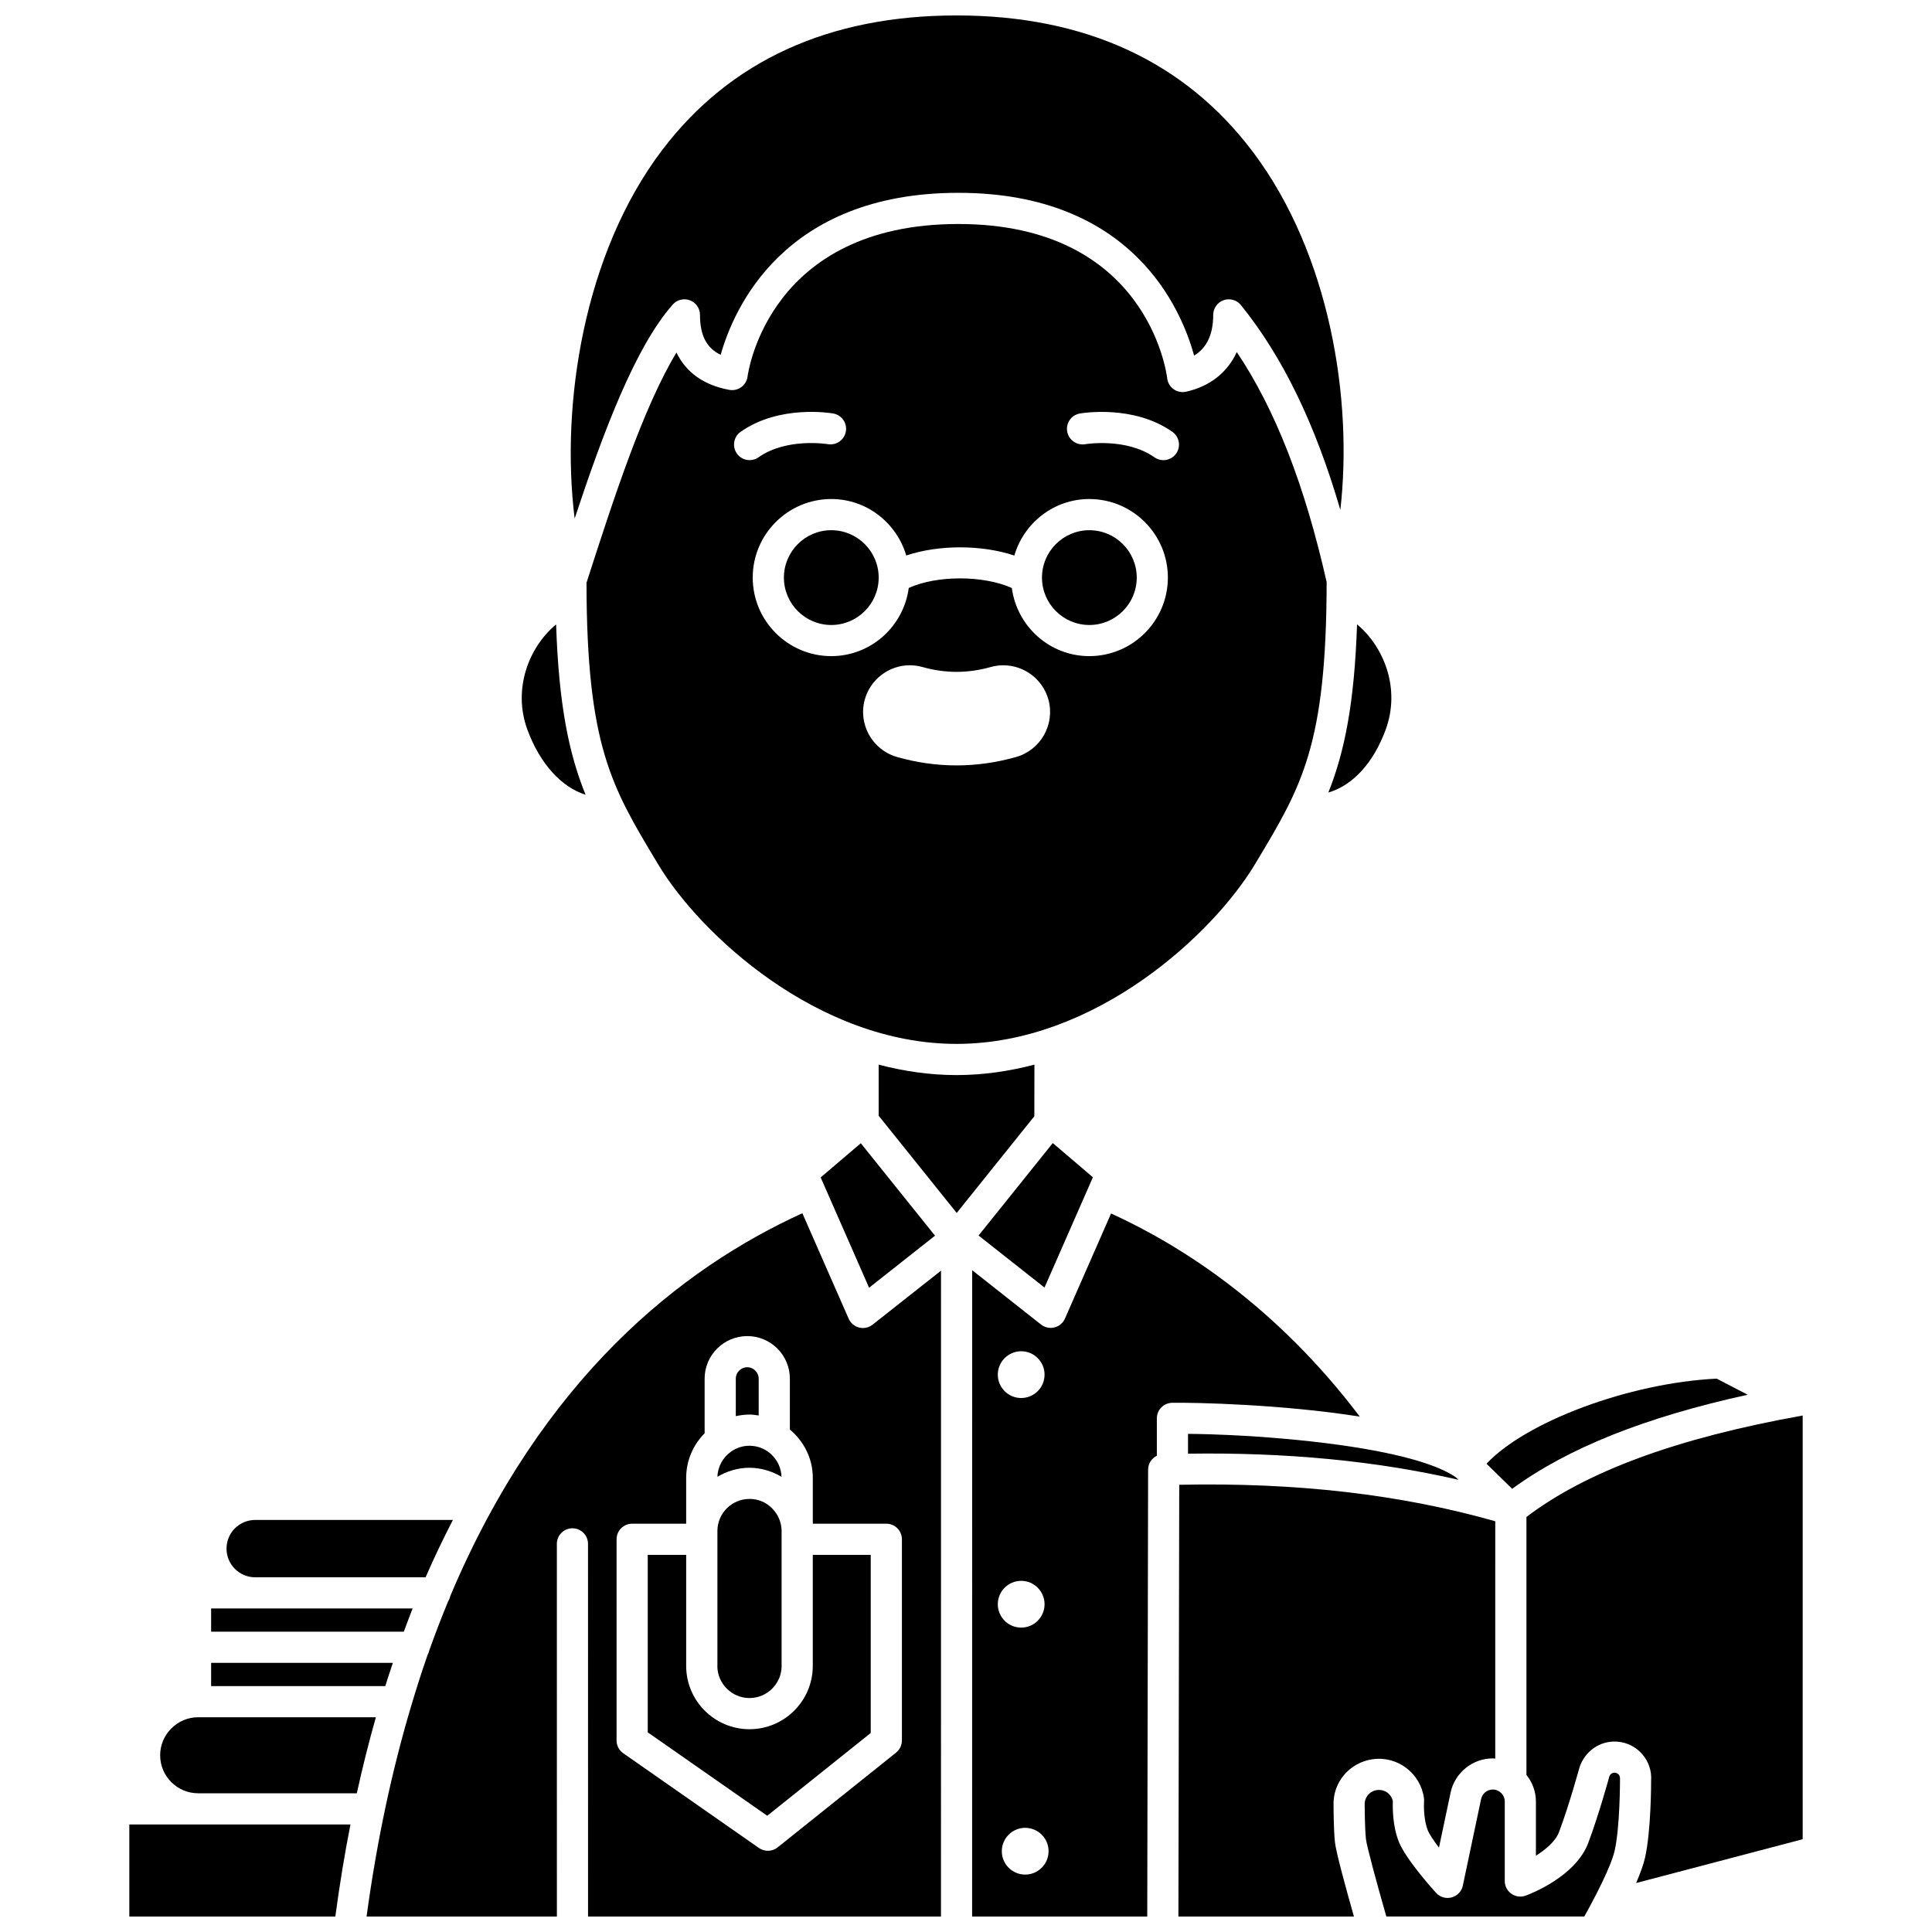
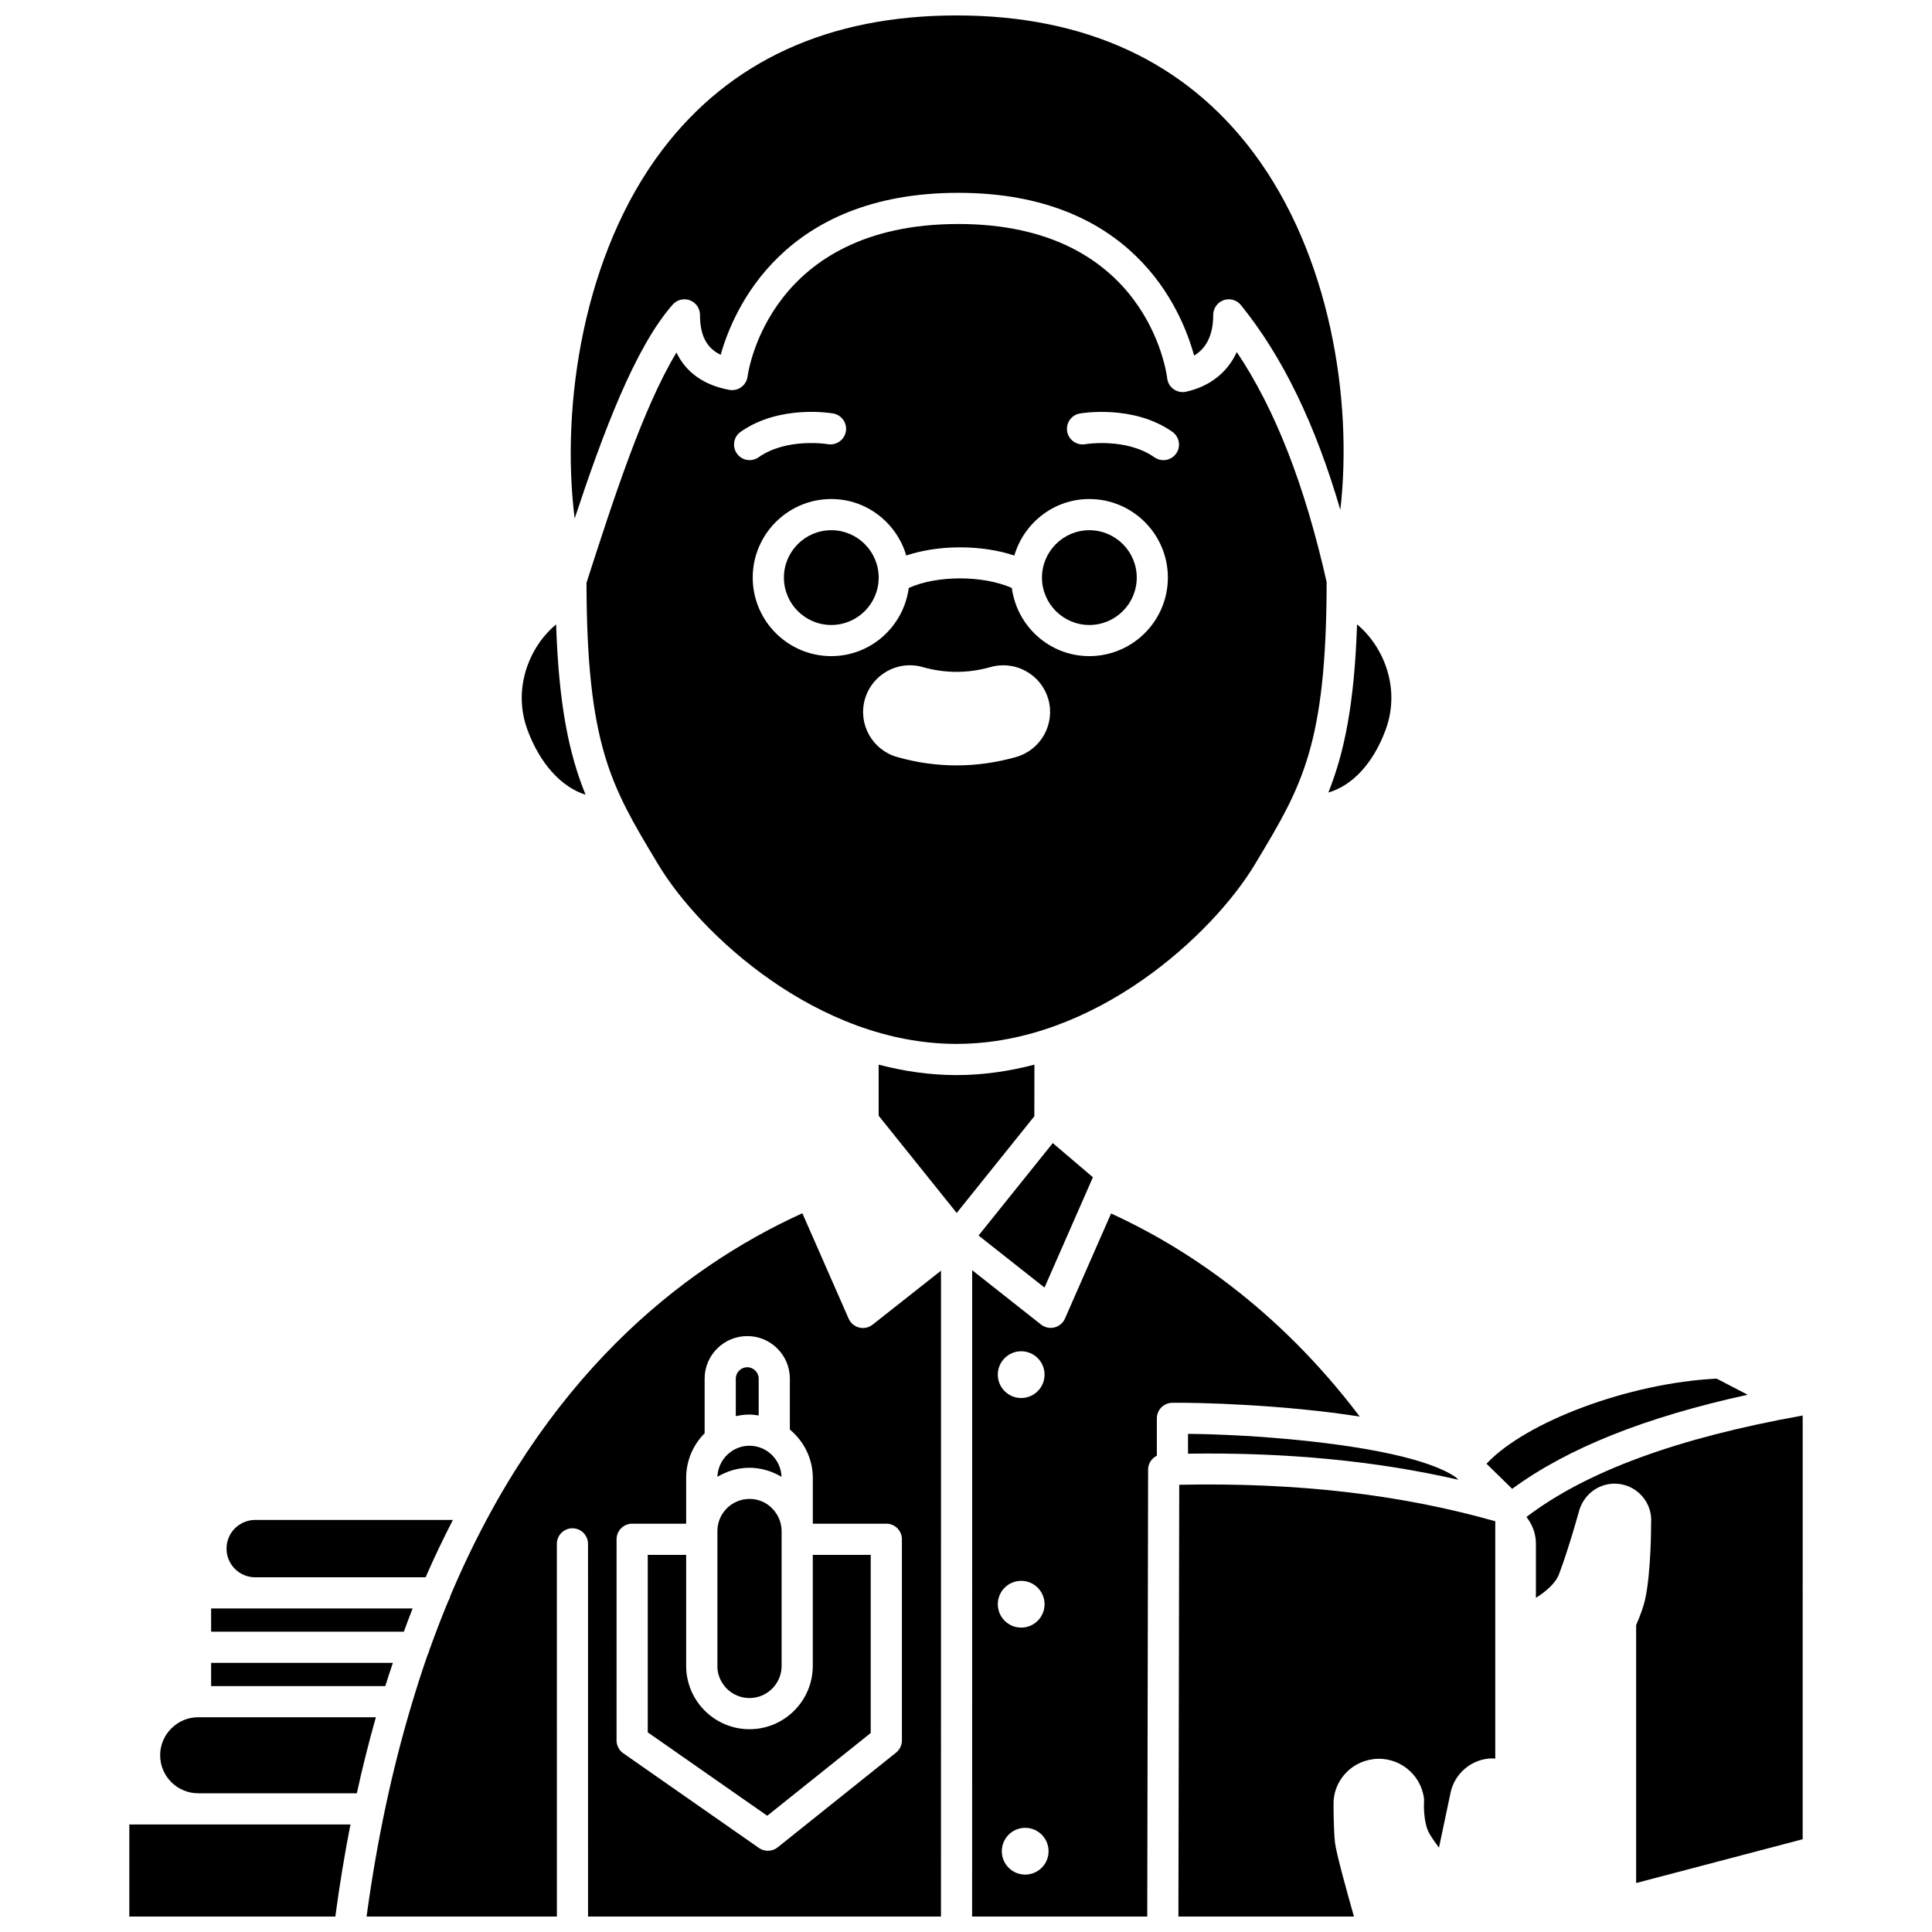
<svg xmlns="http://www.w3.org/2000/svg" width="800px" height="800px" version="1.1" viewBox="144 144 512 512">
  <defs>
    <clipPath id="f">
      <path d="m241 465h153v186.9h-153z" />
    </clipPath>
    <clipPath id="e">
      <path d="m295 148.09h206v133.91h-206z" />
    </clipPath>
    <clipPath id="d">
      <path d="m456 537h85v114.9h-85z" />
    </clipPath>
    <clipPath id="c">
      <path d="m178 627h59v24.902h-59z" />
    </clipPath>
    <clipPath id="b">
-       <path d="m505 613h69v38.902h-69z" />
-     </clipPath>
+       </clipPath>
    <clipPath id="a">
      <path d="m401 465h104v186.9h-104z" />
    </clipPath>
  </defs>
  <path d="m374.75 603.26v-47.203h-15.355v29.422c0 9.254-7.527 16.781-16.777 16.781s-16.777-7.527-16.777-16.781v-29.422h-10.184v47.031l31.668 22.105z" />
  <path d="m351.11 535.37c-0.156-4.562-3.894-8.23-8.492-8.23-1.793 0-3.453 0.562-4.828 1.512-0.016 0.016-0.039 0.027-0.059 0.047-2.113 1.492-3.512 3.914-3.606 6.668 2.504-1.484 5.379-2.394 8.496-2.394 3.012 0.004 5.934 0.887 8.488 2.398z" />
  <g clip-path="url(#f)">
    <path d="m291.58 651.9-0.008-98.758c0-2.281 1.848-4.129 4.129-4.129s4.129 1.852 4.129 4.129l0.008 98.758h93.531l0.008-171.16-18.133 14.312c-0.734 0.582-1.637 0.887-2.555 0.887-0.336 0-0.668-0.043-1-0.125-1.242-0.309-2.266-1.176-2.785-2.344l-12.27-27.949c-31.98 14.562-68.938 43.613-93.305 101.45-0.102 0.488-0.281 0.93-0.539 1.332-1.746 4.211-3.426 8.57-5.035 13.082-0.09 0.418-0.219 0.805-0.43 1.164-1.562 4.449-3.031 9.086-4.445 13.84-0.023 0.066-0.031 0.141-0.062 0.207-4.894 16.512-8.887 34.84-11.672 55.301h50.434zm15.82-99.977c0-2.281 1.848-4.129 4.129-4.129h14.312v-12.137c0-4.609 1.871-8.789 4.894-11.828v-14.48c0-6.215 5.074-11.273 11.316-11.273 6.215 0 11.27 5.059 11.27 11.273v13.492c3.684 3.082 6.082 7.652 6.082 12.816v12.137h19.484c2.285 0 4.129 1.852 4.129 4.129v53.312c0 1.254-0.57 2.441-1.547 3.227l-31.391 25.109c-0.754 0.602-1.664 0.906-2.582 0.906-0.824 0-1.652-0.246-2.363-0.742l-35.969-25.109c-1.105-0.773-1.766-2.035-1.766-3.387z" />
  </g>
  <path d="m342.62 594c4.688 0 8.504-3.809 8.52-8.496 0-0.016-0.008-0.027-0.008-0.047v-35.723c0-2.223-0.898-4.363-2.531-6.023-1.57-1.598-3.691-2.481-5.973-2.481-4.691 0-8.508 3.816-8.508 8.508v35.723c0 0.023-0.012 0.047-0.016 0.074 0.031 4.668 3.836 8.465 8.516 8.465z" />
-   <path d="m577.59 643.02 44.137-11.605 0.004-112.29c-33.266 5.953-57.273 14.777-73.211 26.887v68.344c1.547 1.949 2.512 4.383 2.512 7.062v14.367c2.598-1.641 5.203-3.828 6.117-6.254 2.668-7.039 5.379-16.965 5.41-17.062 1.406-4.438 5.512-7.211 9.949-6.922 2.613 0.172 4.996 1.355 6.711 3.336 1.715 1.977 2.543 4.504 2.34 7.121 0.012 0.227 0.012 13.305-1.633 20.41-0.434 1.879-1.297 4.195-2.336 6.602z" />
+   <path d="m577.59 643.02 44.137-11.605 0.004-112.29c-33.266 5.953-57.273 14.777-73.211 26.887c1.547 1.949 2.512 4.383 2.512 7.062v14.367c2.598-1.641 5.203-3.828 6.117-6.254 2.668-7.039 5.379-16.965 5.41-17.062 1.406-4.438 5.512-7.211 9.949-6.922 2.613 0.172 4.996 1.355 6.711 3.336 1.715 1.977 2.543 4.504 2.34 7.121 0.012 0.227 0.012 13.305-1.633 20.41-0.434 1.879-1.297 4.195-2.336 6.602z" />
  <g clip-path="url(#e)">
    <path d="m296.29 281.41c7.531-22.723 15.984-45.355 25.988-56.695 1.137-1.293 2.961-1.738 4.559-1.133 1.605 0.605 2.668 2.148 2.668 3.867 0 5.398 1.723 8.785 5.484 10.578 3.379-12.02 16.59-42.926 62.992-42.926 46.055 0 59.09 30.766 62.469 43.141 3.363-2.035 5.066-5.648 5.066-10.793 0-1.75 1.102-3.309 2.75-3.894 1.652-0.582 3.492-0.066 4.59 1.297 11.027 13.633 19.707 31.488 26.348 54.273 3.363-29.367-2.809-67.633-22.969-94.598-18.078-24.176-44.566-36.434-78.734-36.434-33.785 0-60.012 11.98-77.973 35.613-20.809 27.379-27.004 67.457-23.238 97.703z" />
  </g>
  <path d="m607.15 513.62-8.219-4.269c-23.207 1.133-50.559 11.414-60.992 22.551l6.801 6.652c14.691-10.777 35.254-18.996 62.41-24.934z" />
  <g clip-path="url(#d)">
    <path d="m456.51 537.48-0.219 114.42h46.516c-1.902-6.695-4.762-17.039-5.035-19.703-0.367-3.598-0.367-9.523-0.367-9.77-0.23-6.062 4.246-11.387 10.414-12.219 6.559-0.91 12.648 3.738 13.539 10.305 0.039 0.277 0.047 0.562 0.027 0.844-0.086 1.262-0.066 5.125 1.004 7.711 0.434 1.062 1.574 2.75 2.953 4.574l3.078-14.582c1.113-5.254 5.816-9.07 11.184-9.07 0.223 0 0.434 0.055 0.652 0.066l0.004-62.906c-25.148-7.121-52.551-10.316-83.75-9.668z" />
  </g>
  <g clip-path="url(#c)">
    <path d="m196.52 627.5h-18.25v24.406h54.594c1.137-8.48 2.477-16.609 4.012-24.406z" />
  </g>
  <path d="m211.63 562h45.156c2.312-5.312 4.738-10.359 7.234-15.195l-52.391-0.004c-2.012 0-3.93 0.797-5.41 2.246-1.391 1.422-2.188 3.34-2.188 5.352-0.004 4.191 3.406 7.602 7.598 7.602z" />
  <path d="m196.52 619.24h42.039c1.535-6.996 3.227-13.711 5.055-20.152h-47.094c-2.68 0-5.207 1.051-7.109 2.961-1.918 1.91-2.969 4.438-2.969 7.117 0 5.551 4.519 10.074 10.078 10.074z" />
  <g clip-path="url(#b)">
    <path d="m573.32 615.68c0.055-0.859-0.191-1.223-0.34-1.395-0.148-0.172-0.477-0.465-1.008-0.5-0.672-0.047-1.285 0.371-1.488 1.016-0.07 0.262-2.801 10.238-5.602 17.648-3.34 8.82-15.207 13.422-16.547 13.914-1.277 0.465-2.68 0.281-3.785-0.488-1.109-0.773-1.773-2.035-1.773-3.387v-21.074c0-1.746-1.422-3.168-3.168-3.168-1.488 0-2.797 1.059-3.102 2.516l-4.84 22.941c-0.316 1.52-1.461 2.731-2.965 3.133-1.492 0.402-3.098-0.062-4.137-1.215-1.309-1.445-7.941-8.887-9.809-13.414-1.73-4.199-1.703-9.207-1.637-10.898-0.426-1.891-2.18-3.188-4.199-2.922-1.938 0.262-3.34 1.934-3.266 3.883 0.004 0.215 0.004 5.91 0.332 9.082 0.172 1.727 2.754 11.297 5.406 20.543h52.457c2.617-4.672 7.039-13.082 8.027-17.359 1.441-6.176 1.441-18.727 1.441-18.855z" />
  </g>
  <path d="m345.06 519.12v-9.773c0-1.637-1.379-3.016-3.012-3.016-1.684 0-3.055 1.355-3.055 3.016v9.949c1.172-0.262 2.379-0.422 3.629-0.422 0.832-0.004 1.633 0.125 2.438 0.246z" />
  <path d="m512.79 529.35c-0.039-0.008-0.07-0.016-0.105-0.023-17.031-3.742-40.5-5.25-53.852-5.336v5.25c26.094-0.379 49.719 1.891 71.629 6.902l-0.664-0.652c-3.594-2.504-9.703-4.523-17.008-6.141z" />
  <path d="m199.95 590.83h46.152c0.652-2.086 1.328-4.125 2.012-6.152l-48.164-0.004z" />
  <path d="m199.95 576.41h51.074c0.77-2.07 1.527-4.148 2.324-6.152h-53.398z" />
  <path d="m432.52 458.52v-0.012l0.008-0.012 1.102-2.508-10.633-9.062-19.668 24.5 17.473 13.793z" />
  <path d="m418.11 439.82 0.023-13.68c-6.629 1.738-13.531 2.766-20.641 2.766s-14.008-1.027-20.641-2.766v13.535l20.684 25.77z" />
-   <path d="m391.79 471.47-19.668-24.5-10.637 9.059 12.832 29.23z" />
  <path d="m503.63 309.46c-0.695 21-3.344 33.914-7.602 44.57 6.371-1.848 11.914-7.746 15.191-16.664 3.977-10.82-0.41-21.93-7.59-27.906z" />
  <path d="m364.3 284.51c-6.926 0-12.555 5.633-12.555 12.559 0 6.926 5.629 12.559 12.555 12.559s12.559-5.633 12.559-12.559c0-6.926-5.633-12.559-12.559-12.559z" />
  <path d="m432.69 284.51c-6.926 0-12.555 5.633-12.555 12.559 0 6.926 5.629 12.559 12.555 12.559s12.559-5.633 12.559-12.559c0-6.926-5.633-12.559-12.559-12.559z" />
  <g clip-path="url(#a)">
    <path d="m504.35 519.41c-22.109-29.234-47.117-45.246-65.902-53.828l-12.223 27.855c-0.516 1.172-1.539 2.039-2.785 2.344-0.332 0.082-0.664 0.125-1 0.125-0.922 0-1.82-0.305-2.555-0.887l-18.25-14.402-0.012 171.29h46.41l0.227-118.45c0.004-1.617 0.949-3.004 2.316-3.676v-9.895c0-2.246 1.801-4.086 4.043-4.129 6.16-0.109 29.191 0.41 49.73 3.656zm-89.727-17.312c3.418 0 6.195 2.773 6.195 6.195 0 3.418-2.773 6.195-6.195 6.195-3.418 0-6.195-2.773-6.195-6.195 0-3.418 2.777-6.195 6.195-6.195zm0 60.844c3.418 0 6.195 2.773 6.195 6.195 0 3.418-2.773 6.195-6.195 6.195-3.418 0-6.195-2.773-6.195-6.195s2.777-6.195 6.195-6.195zm1.062 77.844c-3.418 0-6.195-2.773-6.195-6.195 0-3.418 2.773-6.195 6.195-6.195 3.418 0 6.195 2.773 6.195 6.195s-2.777 6.195-6.195 6.195z" />
  </g>
  <path d="m283.77 337.38c3.324 9.035 9.035 15.234 15.418 17.238-4.391-10.77-7.106-23.777-7.812-45.145-7.188 5.969-11.582 17.082-7.606 27.906z" />
  <path d="m471.76 237.3c-2.469 5.391-7.133 9.121-13.457 10.512-1.137 0.25-2.332 0.004-3.281-0.672s-1.57-1.727-1.703-2.891c-0.203-1.656-5.5-40.887-55.348-40.887-49.895 0-55.641 38.773-55.859 40.426-0.148 1.117-0.75 2.137-1.66 2.801-0.914 0.664-2.055 0.934-3.172 0.73-6.734-1.223-11.5-4.641-14.008-9.895-8.863 14.637-16.746 38.988-23.844 61.02 0.066 43.059 6.617 54.012 18.469 73.75l0.547 0.91c11.023 18.379 42.242 47.539 79.047 47.539 36.805 0 68.023-29.168 79.051-47.551l0.562-0.934c11.863-19.77 18.418-30.711 18.469-73.898-5.785-25.68-13.605-45.742-23.812-60.961zm-132.48 26.895c-1.312-1.867-0.867-4.445 0.996-5.758 10.305-7.262 23.961-4.961 24.535-4.859 2.246 0.395 3.746 2.535 3.348 4.781-0.395 2.242-2.535 3.723-4.769 3.352-0.105-0.02-10.891-1.785-18.352 3.473-0.723 0.512-1.551 0.754-2.375 0.754-1.301 0.012-2.578-0.598-3.383-1.742zm73.984 80.422c-5.207 1.473-10.512 2.223-15.762 2.223-5.258 0-10.562-0.746-15.766-2.227-6.57-1.863-10.402-8.723-8.539-15.293 1.5-5.312 6.402-9.02 11.918-9.02 1.145 0 2.289 0.16 3.391 0.477 2.984 0.848 6.008 1.273 9 1.273 2.992 0 6.023-0.43 9.023-1.277 1.094-0.309 2.223-0.465 3.367-0.465 5.535 0 10.434 3.711 11.93 9.031 1.844 6.566-1.992 13.414-8.562 15.277zm19.414-26.738c-10.531 0-19.164-7.891-20.531-18.055-7.602-3.394-19.832-3.398-27.316-0.016-1.359 10.172-10 18.07-20.539 18.07-11.477 0-20.812-9.336-20.812-20.816s9.336-20.816 20.812-20.816c9.434 0 17.328 6.348 19.875 14.965 8.602-2.883 19.969-2.879 28.641 0.012 2.539-8.625 10.441-14.977 19.875-14.977 11.477 0 20.816 9.336 20.816 20.816-0.004 11.477-9.34 20.816-20.82 20.816zm23.012-53.684c-0.801 1.141-2.082 1.75-3.379 1.75-0.82 0-1.648-0.242-2.375-0.754-7.465-5.258-18.242-3.496-18.352-3.473-2.207 0.383-4.383-1.117-4.769-3.367-0.387-2.242 1.105-4.379 3.348-4.769 0.578-0.102 14.223-2.402 24.535 4.859 1.859 1.316 2.305 3.894 0.992 5.754z" />
</svg>